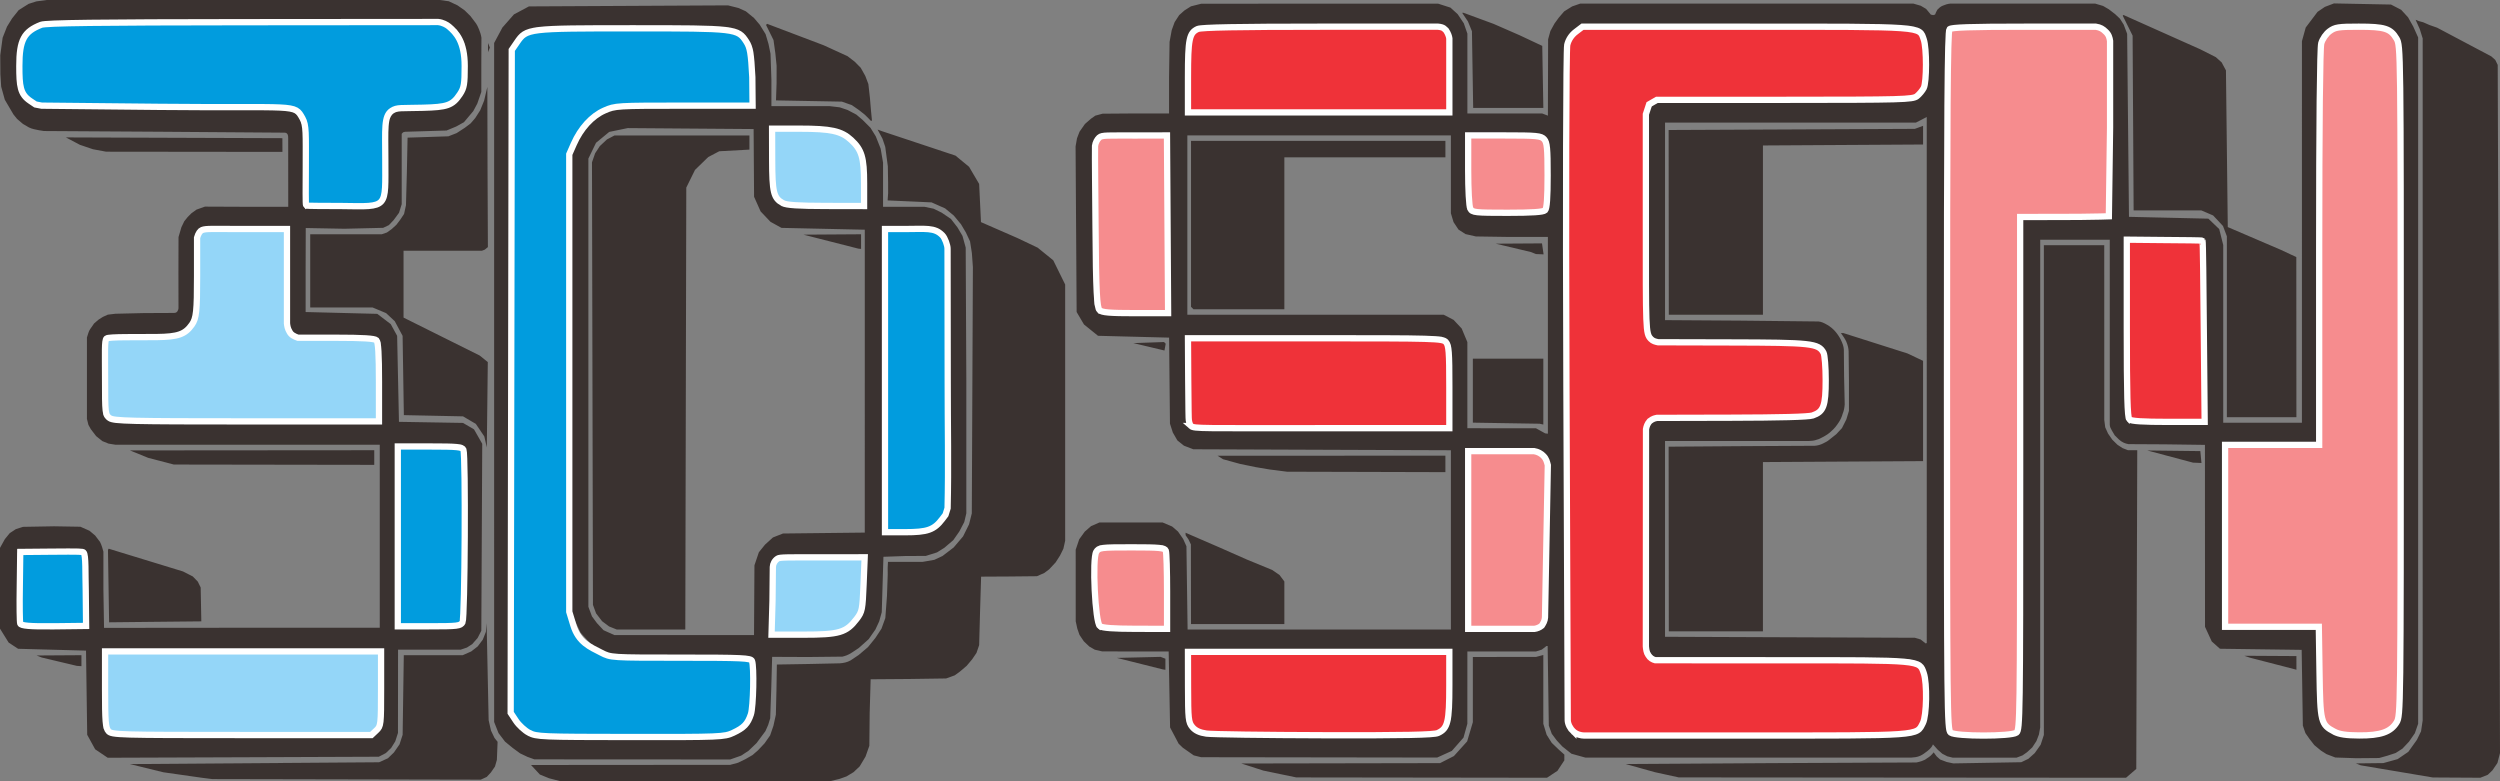
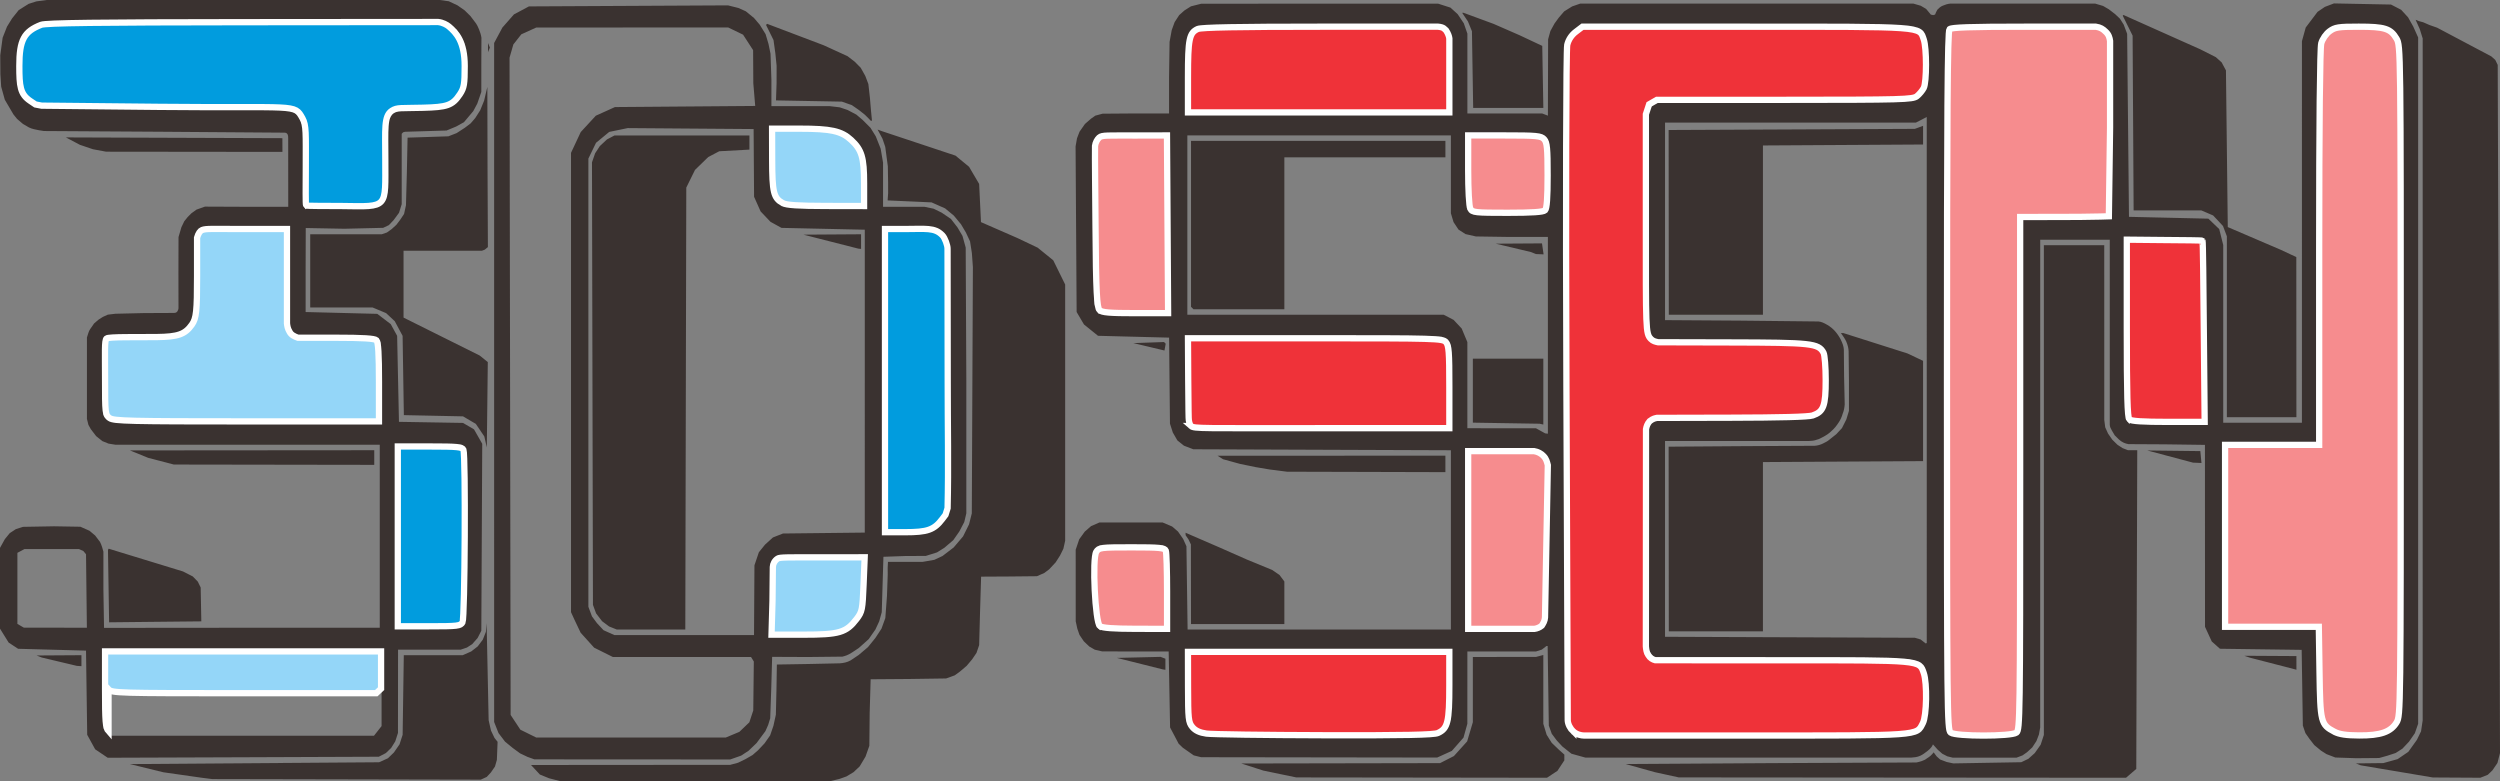
<svg xmlns="http://www.w3.org/2000/svg" xmlns:ns1="http://sodipodi.sourceforge.net/DTD/sodipodi-0.dtd" xmlns:ns2="http://www.inkscape.org/namespaces/inkscape" version="1.1" id="svg1" width="437.128" height="136.593" viewBox="0 0 437.128 136.593" ns1:docname="3dsen.svg" ns2:version="1.4 (86a8ad7, 2024-10-11)" xml:space="preserve">
  <rect x="0" y="0" width="437.128" height="136.593" fill="#808080" stroke="none" />
  <defs id="defs1" />
  <ns1:namedview id="namedview1" pagecolor="#ffffff" bordercolor="#000000" borderopacity="0.25" ns2:showpageshadow="2" ns2:pageopacity="0.0" ns2:pagecheckerboard="true" ns2:deskcolor="#d1d1d1" ns2:zoom="2.8284271" ns2:cx="123.39013" ns2:cy="94.221979" ns2:window-width="3840" ns2:window-height="2066" ns2:window-x="-11" ns2:window-y="-11" ns2:window-maximized="1" ns2:current-layer="svg1" />
  <g id="g2" transform="translate(-0.092,0.012)">
    <path style="display:inline;fill:#3a3230;fill-opacity:1" d="m 121.852,136.581 -23.84,-0.019 -0.96,-0.247 -0.96,-0.247 -0.8,-0.326 -0.8,-0.326 -0.776,-0.834 -0.776,-0.834 17.416,-0.014 17.416,-0.014 1.373,-0.371 1.279,-0.621 1.249,-0.719 0.968,-0.844 1.133,-1.204 0.977,-1.392 0.579,-1.685 0.423,-1.935 0.103,-4.338 0.071,-4.431 5.444,-0.091 5.6,-0.122 c 0.616,-0.05 1.232,-0.166 1.848,-0.508 l 1.411,-0.945 1.626,-1.377 1.314,-1.627 1.048,-1.6 0.673,-1.85 0.288,-3.87 0.132,-3.745 -0.01,-1.17 0.053,-1.045 h 2.921 3.14 l 2.051,-0.357 1.426,-0.67 1.952,-1.494 1.64,-1.931 1.045,-2.107 0.483,-1.92 0.095,-21.534 0.095,-21.534 -0.177,-2.443 -0.32,-2.045 -0.729,-1.56 -0.85,-1.428 -1.258,-1.523 -1.523,-1.258 -1.186,-0.526 -1.186,-0.526 -3.84,-0.172 -3.84,-0.172 0.088,-1.28 -0.005,-1.874 -0.047,-2.808 -0.453,-3.402 -0.481,-1.418 -0.856,-1.605 0.397,0.146 0.397,0.146 6.412,2.131 6.412,2.131 1.189,0.98 1.189,0.98 0.88,1.496 0.88,1.496 0.16,3.338 0.16,3.338 3.2,1.399 3.2,1.399 1.76,0.838 1.76,0.838 1.358,1.102 1.358,1.102 1.042,2.116 1.042,2.116 v 22.407 22.407 l -0.313,1.39 -0.578,1.17 -0.772,1.21 -1.126,1.21 -0.851,0.639 -1.293,0.572 -4.827,0.05 -4.938,0.027 -0.182,6.053 -0.16,5.92 -0.465,1.36 -0.774,1.139 -0.955,1.132 -1.176,0.999 -0.902,0.654 -1.499,0.543 -6.49,0.094 -6.711,0.05 -0.169,5.87 -0.058,5.76 -0.665,1.883 -1.018,1.706 -1.07,1.016 -1.246,0.751 -1.201,0.428 -1.665,0.406 z m -61.169,-0.321 -23.471,-0.048 -0.96,-0.122 -0.96,-0.122 -3.32,-0.474 -3.32,-0.474 -2.92,-0.715 -2.92,-0.715 21.784,-0.16 21.784,-0.16 1.548,-0.703 1.048,-1.015 0.978,-1.416 0.54,-1.666 0.102,-6.96 0.102,-6.96 h 5.15 5.15 l 1.488,-0.658 1.135,-0.879 0.893,-1.187 0.54,-1.363 0.063,-0.756 0.063,-0.756 0.177,8.48 0.177,8.48 0.407,1.811 0.613,1.289 0.545,0.683 -0.125,3.161 -0.332,1.157 -0.707,1.032 -0.734,0.79 -1.046,0.477 z m 49.969,-3.489 -17.12,-0.011 -1.202,-0.429 -1.296,-0.616 -1.274,-0.933 -1.367,-1.121 -1.138,-1.498 -0.763,-1.935 V 66.868 7.508 l 0.722,-1.351 0.722,-1.351 1.008,-1.148 1.008,-1.148 1.31,-0.701 1.31,-0.701 17.406,-0.091 17.406,-0.091 1.806,0.454 1.306,0.579 1.436,1.174 0.999,1.174 0.513,0.825 0.513,0.825 0.509,1.713 0.353,1.713 0.156,4.582 v 4.582 h 5.104 5.104 l 1.737,0.207 1.362,0.457 1.547,0.817 1.109,0.942 1.361,1.366 0.924,1.491 0.855,2.159 0.417,2.44 v 3.595 4.126 h 3.623 3.623 l 1.599,0.334 1.4,0.688 1.62,1.097 1.156,1.495 0.869,1.478 0.561,2.038 0.109,23.11 v 23.36 l -0.36,1.519 -0.86,1.644 -1.06,1.522 -1.56,1.335 -1.284,0.807 -1.971,0.619 -3.512,0.012 -3.887,0.137 -0.147,4.842 -0.147,4.842 -0.446,1.607 -0.667,1.43 -1.173,1.68 -1.736,1.555 -1.16,0.767 c -0.804,0.525 -1.228,0.608 -1.691,0.735 l -6.021,0.066 -6.271,-0.028 -0.154,5.468 -0.185,5.28 -0.356,1.151 -0.481,1.089 -0.779,1.049 -0.779,1.049 -0.697,0.669 -0.697,0.669 -1.303,0.852 -1.897,0.665 z m -0.23,-3.823 16.57,2.5e-4 1.19,-0.497 1.19,-0.497 0.873,-0.836 0.873,-0.836 0.343,-1.04 0.343,-1.04 0.047,-4.276 0.047,-4.276 -0.242,-0.391 -0.242,-0.391 h -12.078 -12.078 l -1.642,-0.818 -1.642,-0.818 -1.177,-1.303 -1.177,-1.303 -1.093,-2.298 -0.593,-1.298 v -40.16 -40.16 l 0.851,-1.816 0.851,-1.816 1.316,-1.428 1.316,-1.428 1.673,-0.756 1.673,-0.756 12.263,-0.098 12.263,-0.098 -0.165,-1.982 -0.165,-1.982 -0.018,-2.896 -0.018,-2.896 -0.877,-1.353 -0.877,-1.353 -1.304,-0.631 -1.304,-0.631 -16.779,0.007 -16.779,0.007 -1.305,0.593 -1.305,0.593 -0.695,0.884 -0.695,0.884 -0.334,1.157 -0.334,1.157 0.095,57.463 0.095,57.463 0.854,1.29 0.854,1.29 1.386,0.686 1.386,0.686 z m 9.306,-17.921 12.204,-0.001 0.038,-6.096 0.038,-6.096 0.77,-2.28 1.083,-1.343 1.382,-1.252 1.757,-0.689 7.15,-0.08 7.15,-0.08 4.1e-4,-26.48 4e-4,-26.48 -7.284,-0.16 -7.284,-0.16 -0.96,-0.531 -0.96,-0.531 -0.863,-0.909 -0.863,-0.909 -0.571,-1.28 -0.571,-1.28 -0.04,-5.92 -0.04,-5.92 -11.006,-0.085 -11.006,-0.085 -1.619,0.335 -1.619,0.335 -1.152,0.95 -1.152,0.95 -0.669,1.381 -0.669,1.381 v 39.184 39.184 l 0.629,1.685 0.879,1.185 1.147,1.228 1.897,0.853 z m -5.802,-0.964 -5.994,-0.005 -1.342,-0.537 -1.217,-0.912 -1.051,-1.368 -0.551,-1.493 -0.085,-38.689 -0.085,-38.689 0.55,-1.58 0.825,-1.26 1.24,-1.16 1.331,-0.703 h 11.792 11.792 v 1.24 1.24 l -2.64,0.144 -2.64,0.144 -0.96,0.504 -0.96,0.504 -1.16,1.129 -1.16,1.129 -0.76,1.543 -0.76,1.543 -0.086,38.64 -0.086,38.64 z m 36.486,-66.579 -0.24,-0.024 -4.8,-1.222 -4.8,-1.222 5.04,-0.034 5.04,-0.034 v 1.28 1.28 z m -9.75,67.544 h 5.729 l 1.41,-0.745 1.41,-0.745 0.96,-1.362 0.96,-1.362 0.103,-4.774 0.103,-4.774 h -7.058 -7.058 l -1.045,0.933 c -0.811,0.138 -0.872,0.556 -1.045,0.933 l -0.1,5.947 -0.1,5.947 z m 17.877,-17.87 3.781,-0.11 0.87,-0.45 0.87,-0.45 0.897,-1.175 0.897,-1.175 0.086,-22.912 0.086,-22.912 -0.883,-1.362 -0.883,-1.362 -1.304,-0.631 -1.304,-0.631 h -3.579 -3.579 v 26.507 26.507 l 0.133,0.133 0.133,0.133 z m -14.046,-57.023 6.8,0.013 v -4.17 -4.17 l -0.496,-1.19 -0.496,-1.19 -1.015,-1.049 -1.015,-1.049 -1.587,-0.471 -1.587,-0.471 h -5.062 -5.062 v 5.456 5.456 l 0.484,0.936 0.484,0.936 0.876,0.475 0.876,0.475 z m -101.864,96.259 -23.704,0.086 -1.096,-0.738 -1.096,-0.738 -0.696,-1.268 -0.696,-1.268 -0.104,-7.36 -0.104,-7.36 -5.936,-0.16 -5.936,-0.16 -0.828,-0.544 -0.828,-0.544 -0.756,-1.216 -0.756,-1.216 v -7.063 -7.063 l 0.851,-1.53 0.851,-1.044 1.073,-0.706 1.249,-0.396 5.427,-0.098 4.61,0.079 1.587,0.703 0.991,0.836 0.85,1.124 c 0.29,0.546 0.462,1.229 0.59,1.694 v 6.652 l 0.11,6.674 24.05,-0.022 h 24.16 v -16 -16 l -23.12,-0.002 -23.12,-0.002 L 19.071,77.554 17.984,77.114 16.9,76.243 15.972,75.028 15.554,74.283 15.292,73.226 v -7.112 -7.112 c 0.169,-0.534 0.316,-1.125 0.563,-1.462 l 0.688,-0.993 0.77,-0.661 0.77,-0.489 0.862,-0.391 1.331,-0.157 4.952,-0.118 5.296,-0.024 c 0.372,-0.013 0.473,-0.147 0.587,-0.275 0.092,-0.195 0.212,-0.376 0.192,-0.626 l -0.011,-6.177 0.016,-6.184 0.5,-1.715 0.5,-1.043 0.592,-0.738 0.655,-0.66 0.896,-0.648 1.474,-0.523 7.128,0.03 7.44,-0.001 -0.005,-6 -0.005,-6 -0.018,-0.38 -0.082,-0.272 c -0.102,-0.136 -0.165,-0.292 -0.506,-0.308 l -21.532,-0.16 -20.699,-0.129 c 0.446,-0.005 -1.547,-0.141 -2.488,-0.624 l -1.046,-0.608 -1.034,-0.879 -0.643,-0.801 -0.751,-1.28 -0.751,-1.28 -0.635,-2.288 -0.135,-2.163 -0.024,-3.316 0.413,-3.066 0.765,-1.942 0.89,-1.442 1.161,-1.457 1.723,-1.082 1.346,-0.436 1.846,-0.249 H 42.61 76.936 l 1.625,0.221 1.531,0.721 1.252,0.88 1.009,0.991 0.993,1.316 c 0.271,0.406 0.808,1.567 0.927,2.476 l -0.022,4.915 v 4.561 l -0.705,2.036 -0.705,1.317 -0.813,0.967 -0.813,0.967 -1.366,0.759 -1.678,0.697 -3.634,0.11 -3.634,0.11 -0.319,0.089 -0.253,0.265 v 6.153 6.153 l -0.47,1.503 -0.97,1.315 -0.809,0.846 -0.996,0.471 -6.778,0.16 -6.756,-0.127 -0.022,7.487 v 7.2 l 6.265,0.16 6.265,0.16 1.175,0.897 1.175,0.897 0.56,1.023 0.56,1.023 0.16,7.52 0.16,7.52 5.597,0.095 5.597,0.095 0.963,0.563 0.963,0.563 0.72,1.262 0.72,1.262 -0.08,16.344 -0.079,16.344 -0.645,1.263 -0.955,1.086 -0.92,0.592 -1.097,0.371 h -5.472 -5.472 l -0.007,7.28 -0.007,7.28 -0.471,1.468 -0.721,1.155 -0.921,0.893 -1.234,0.643 z m -0.099,-3.766 h 22.956 l 0.663,-0.843 0.663,-0.843 v -6.677 -6.677 h -24.32 -24.32 v 6.868 6.868 l 0.7,0.652 0.7,0.652 z m -32.762,-18.89 5.515,0.01 -0.075,-6.426 -0.075,-6.426 -0.466,-0.564 -0.776,-0.343 h -4.76 -4.76 l -0.619,0.331 -0.619,0.331 v 6.213 6.213 l 0.56,0.326 0.56,0.326 z m 65.4,0.01 h 5.369 l 0.498,-0.711 0.498,-0.711 V 93.655 78.986 l -0.331,-0.619 -0.331,-0.619 h -5.749 -5.749 v 15.787 15.787 l 0.213,0.213 0.213,0.213 z M 43.453,73.803 66.653,73.748 V 66.761 59.775 L 66.031,59.321 65.41,58.868 H 58.945 52.479 L 51.232,57.961 50.493,56.605 V 48.297 39.988 h -7.157 -7.157 l -1.05,0.267 -0.581,1.017 -0.11,6.798 -0.11,6.798 -0.527,0.96 -0.527,0.96 -0.779,0.728 -0.779,0.728 -1.089,0.312 -1.089,0.312 h -5.097 -5.097 l -0.585,0.53 -0.585,0.53 v 6.301 6.301 l 0.56,0.488 0.56,0.488 0.48,0.178 0.48,0.178 z M 59.951,36.148 h 6.221 l 0.64,-0.64 0.64,-0.64 v -6.513 -6.513 l 0.731,-1.087 0.731,-1.087 1.109,-0.382 1.109,-0.382 3.471,-0.018 3.471,-0.018 0.951,-0.56 0.951,-0.56 0.698,-1.12 0.698,-1.12 v -4 L 81.273,7.552 80.728,6.411 79.941,5.182 78.678,4.571 77.272,3.828 H 42.65 8.028 l -1.088,0.364 -1.088,0.364 -0.761,0.676 -0.761,0.676 -0.439,1.03 -0.439,1.03 v 3.615 3.615 l 0.592,1.105 0.592,1.105 0.871,0.65 0.871,0.65 21.657,0.16 21.657,0.16 1.65,0.424 1.054,0.888 0.42,1.148 0.619,1.568 -0.042,6.239 -0.042,6.239 0.189,0.307 0.189,0.307 z m -46.019,80.294 -0.4,-0.026 -3.063,-0.728 -3.063,-0.728 -0.457,-0.18 -0.457,-0.18 3.92,-0.025 3.92,-0.025 v 0.96 0.96 z m 13.299,-7.728 -8.061,0.086 -0.099,-6.325 -0.099,-6.325 0.058,-0.112 0.058,-0.112 6.502,1.99 6.502,1.99 0.855,0.437 0.855,0.437 0.876,0.904 0.501,1.029 0.057,2.958 0.057,2.958 z m 20.781,-27.473 -17.52,-0.027 -2.24,-0.583 -2.24,-0.583 -1.6,-0.652 -1.6,-0.652 21.36,-0.017 21.36,-0.017 v 1.28 1.28 z m 37.286,-10.476 -0.086,7.464 -0.217,-0.96 -0.217,-0.96 -0.744,-1.103 -0.744,-1.103 -1.119,-0.657 -1.119,-0.657 -5.173,-0.107 -5.173,-0.107 -0.11,-6.933 -0.11,-6.933 -0.686,-1.28 -0.686,-1.28 -0.756,-0.705 -0.756,-0.705 -1.185,-0.495 -1.185,-0.495 H 59.783 54.332 V 47.348 40.948 h 6.256 6.256 l 0.897,-0.306 0.831,-0.593 0.826,-0.75 0.664,-0.875 0.681,-1.023 0.334,-1.53 0.156,-5.689 0.125,-6.127 3.567,-0.116 3.567,-0.116 1.44,-0.559 1.44,-0.934 1.004,-0.758 0.816,-0.945 0.869,-1.362 0.681,-1.675 0.283,-1.201 0.283,-1.201 0.032,14.126 0.063,13.876 -0.537,0.444 -0.506,0.194 H 77.506 70.652 v 5.846 5.846 l 6.659,3.317 6.659,3.317 0.707,0.573 0.707,0.573 z M 34.112,26.53 18.653,26.512 16.343,26.083 14.065,25.31 l -1.226,-0.648 -1.226,-0.648 18.88,0.067 18.974,0.067 0.005,1.2 0.005,1.2 z m 118.213,-5.447 -0.294,-0.322 -0.712,-0.706 -1.025,-0.815 -1.25,-0.866 -1.75,-0.616 -5.76,-0.108 -5.76,-0.108 0.101,-2.984 0.007,-3.077 -0.224,-2.199 -0.318,-2.293 -0.654,-1.322 -0.654,-1.322 0.095,-0.095 0.095,-0.095 4.936,1.87 4.936,1.87 2.09,0.955 2.09,0.955 1.267,0.972 1.046,1.06 0.803,1.426 0.538,1.426 0.267,2.374 0.192,2.286 0.09,0.903 0.082,0.857 z M 85.584,8.708 l -0.161,0.4 v -0.8 -0.8 l 0.161,0.4 0.161,0.4 z" id="path1" ns2:label="3DSen" ns1:nodetypes="cccccccccccccccccccccccccccccccccccccccccccccccccccccccccccccccccccccccccccccccccccccccccccccccccccccccccccccccccccccccccccccccccccccccccccccccccccccccccccccccccccccccccccccccccccccccccccccccccccccccccccccccccccccccccccccccccccccccccccccccccccccccccccccccccccccccccccccccccccccccccccccccccccccccccccccccccccccccccccccccccccccccccccccccccccccccccccccccccccccccccccccccccccccccccccccccccccccccccccccccccccccccccccccccccccccccccccccccccccccccccccccccccccccccccccccccccccccccccccccccccccccccccccccccccccccccccccccccccccccccccccccccccccccccccccccccccccccccccccccccccccccccccccccccccccccccccccccccccccccccccccccccccccccccccccccccccccccccccccccccccccccccccccccccccccccccccccccccccccccccccccccccccccccccccccccccccccccccccccccccccccccccccccccccccccccccccccccccccccccccccccccccccccccccccccccccccccccccccccccccccccccc" />
    <g id="g46" ns2:label="Blue" style="display:inline">
-       <path style="fill:#019cde;fill-opacity:1;stroke:#ffffff;stroke-width:1.097;stroke-linecap:square;stroke-miterlimit:3.2;paint-order:stroke markers fill" d="m 92.588,128.119 c -0.755,-0.398 -1.784,-1.347 -2.288,-2.109 L 89.383,124.625 89.478,66.673 89.573,8.721 90.483,7.393 c 1.666,-2.431 1.88,-2.457 20.209,-2.457 18.136,0 18.396,0.031 19.888,2.329 0.667,1.029 0.831,1.993 1.055,6.208 l 0.046,4.99 h -11.885 c -11.891,0 -12.138,0.015 -14.034,0.854 -2.19,0.97 -4.128,3.094 -5.348,5.864 l -0.786,1.783 v 39.999 39.999 l 0.708,2.328 c 0.918,3.019 2.939,3.818 4.855,4.804 1.724,0.887 1.726,0.887 13.945,0.887 10.806,0 12.246,0.067 12.443,0.578 0.387,1.008 0.239,8.035 -0.195,9.33 -0.565,1.682 -1.193,2.34 -3.087,3.23 -1.55,0.728 -2.179,0.754 -17.971,0.739 -15.59,-0.015 -16.43,-0.051 -17.737,-0.74 z" id="path23" ns1:nodetypes="sscccsssscssscccsssssssss" />
      <path style="fill:#019cde;fill-opacity:1;stroke:#ffffff;stroke-width:1.097;stroke-linecap:square;stroke-miterlimit:3.2;paint-order:stroke markers fill" d="M 154.833,66.54 V 40.034 h 3.278 c 3.907,0 5.377,-0.319 6.759,1.098 0.443,0.454 0.921,1.779 0.9,2.361 l 0.031,23.279 c -0.007,7.518 0.15,14.88 -0.022,22.069 l -0.36,1.158 -0.551,0.728 c -1.456,1.923 -2.595,2.319 -6.544,2.319 h -3.491 z" id="path24" ns1:nodetypes="ccssccccsscc" />
      <path style="fill:#019cde;fill-opacity:1;stroke:#ffffff;stroke-width:1.097;stroke-linecap:square;stroke-miterlimit:3.2;paint-order:stroke markers fill" d="m 53.628,35.901 c -0.134,-0.134 -0.067,-3.247 -0.067,-6.755 0,-5.784 0.106,-7.256 -0.584,-8.484 -1.456,-2.591 -0.801,-1.748 -24.99,-1.991 L 7.38,18.462 6.296,18.254 5.376,17.635 C 3.618,16.453 3.473,15.051 3.473,11.516 c 0,-4.515 0.803,-6.024 3.826,-7.193 C 8.118,4.007 17.372,3.887 42.647,3.867 l 34.061,-0.028 c 0.792,0.079 1.521,0.483 1.885,0.793 1.247,1.06 2.753,2.616 2.753,6.899 0,3.165 -0.109,3.819 -0.817,4.899 -1.34,2.044 -2.301,2.281 -6.484,2.399 -3.917,0.11 -4.489,-0.091 -5.443,0.526 -1.418,0.918 -1.134,3.24 -1.14,8.459 -0.011,8.703 0.631,8.309 -7.557,8.198 -3.221,-0.043 -6.143,0.023 -6.277,-0.111 z" id="path25" ns1:nodetypes="sscsccsssscssssssss" />
      <path style="fill:#019cde;fill-opacity:1;stroke:#ffffff;stroke-width:1.097;stroke-linecap:square;stroke-miterlimit:3.2;paint-order:stroke markers fill" d="m 69.647,93.777 v -15.721 h 5.628 c 4.794,0 5.661,0.086 5.85,0.578 0.398,1.038 0.251,29.394 -0.157,30.156 -0.348,0.651 -0.815,0.707 -5.85,0.707 h -5.471 z" id="path26" />
-       <path style="fill:#019cde;fill-opacity:1;stroke:#ffffff;stroke-width:1.097;stroke-linecap:square;stroke-miterlimit:3.2;paint-order:stroke markers fill" d="m 3.635,109.027 c -0.099,-0.259 -0.135,-3.179 -0.08,-6.489 l 0.079,-6.041 5.174,-0.047 c 5.559,-0.051 5.709,-0.011 5.891,0.14 0.436,0.363 0.295,3.83 0.384,6.647 l 0.064,6.194 -5.599,0.066 c -4.339,0.051 -5.776,-0.114 -5.913,-0.471 z" id="path27" ns1:nodetypes="sscssscsss" />
    </g>
    <g id="g45" style="display:inline" ns2:label="LightBlue">
      <path style="fill:#94d6f8;fill-opacity:1;stroke:#ffffff;stroke-width:1.097;stroke-linecap:square;stroke-miterlimit:3.2;paint-order:stroke markers fill" d="m 19.276,73.1 c -0.786,-0.551 -0.813,-0.772 -0.813,-6.902 0,-4.621 -0.117,-6.656 0.254,-7.023 0.323,-0.319 5.502,-0.212 8.791,-0.252 3.704,-0.045 4.942,-0.472 6.136,-2.172 0.781,-1.112 0.906,-2.372 0.906,-8.487 v -6.716 c 0.212,-0.769 0.562,-1.221 0.87,-1.336 0.766,-0.285 1.53,-0.18 7.954,-0.18 h 6.897 v 8.25 8.25 c 0.054,0.452 0.115,0.907 0.457,1.474 0.29,0.568 0.848,0.813 1.457,1.036 h 6.647 c 4.683,0 6.777,0.13 7.086,0.439 0.31,0.31 0.439,2.454 0.439,7.312 V 73.669 H 43.223 c -20.347,0 -23.232,-0.069 -23.947,-0.569 z" id="path28" ns1:nodetypes="sssssscsscccccssscss" />
-       <path style="fill:#94d6f8;fill-opacity:1;stroke:#ffffff;stroke-width:1.097;stroke-linecap:square;stroke-miterlimit:3.2;paint-order:stroke markers fill" d="m 19.068,127.841 c -0.516,-0.571 -0.605,-1.643 -0.605,-7.312 v -6.643 h 24.13 24.13 v 6.517 c 0,6.34 -0.023,6.539 -0.846,7.312 l -0.846,0.795 H 42.352 c -21.506,0 -22.71,-0.035 -23.284,-0.669 z" id="path29" />
+       <path style="fill:#94d6f8;fill-opacity:1;stroke:#ffffff;stroke-width:1.097;stroke-linecap:square;stroke-miterlimit:3.2;paint-order:stroke markers fill" d="m 19.068,127.841 c -0.516,-0.571 -0.605,-1.643 -0.605,-7.312 v -6.643 h 24.13 24.13 v 6.517 l -0.846,0.795 H 42.352 c -21.506,0 -22.71,-0.035 -23.284,-0.669 z" id="path29" />
      <path style="fill:#94d6f8;fill-opacity:1;stroke:#ffffff;stroke-width:1.097;stroke-linecap:square;stroke-miterlimit:3.2;paint-order:stroke markers fill" d="m 136.959,35.502 c -1.606,-0.89 -1.841,-1.858 -1.855,-7.624 l -0.013,-5.393 h 4.802 c 5.51,0 7.32,0.397 9.028,1.98 1.859,1.722 2.256,3.057 2.256,7.57 v 3.977 l -6.672,-0.013 c -4.834,-0.009 -6.913,-0.146 -7.546,-0.497 z" id="path30" />
      <path style="fill:#94d6f8;fill-opacity:1;stroke:#ffffff;stroke-width:1.097;stroke-linecap:square;stroke-miterlimit:3.2;paint-order:stroke markers fill" d="m 135.164,105.052 0.06,-5.931 c 0.02,-0.543 0.305,-1.099 0.84,-1.46 0.374,-0.252 1.623,-0.224 8.31,-0.226 l 6.908,-0.002 -0.191,4.72 c -0.181,4.458 -0.248,4.794 -1.211,6.057 -1.828,2.397 -3.031,2.751 -9.339,2.751 h -5.547 z" id="path31" ns1:nodetypes="ccsscssscc" />
    </g>
  </g>
  <g id="g1" transform="translate(188.158,-146.874)">
    <path style="display:inline;fill:#3a3230;fill-opacity:1" d="m 60.412,282.835 -21.92,-0.029 -2.881,-0.598 -2.881,-0.598 -1.919,-0.619 -1.919,-0.619 17.373,-0.032 17.373,-0.032 1.209,-0.617 1.209,-0.617 1.16,-1.284 1.16,-1.284 0.498,-1.677 0.498,-1.677 v -5.702 -5.702 l 5.52,-0.004 5.52,-0.004 0.64,-0.171 0.64,-0.171 10e-4,6.015 0.001,6.015 0.582,1.92 0.891,1.411 1.213,1.171 0.992,0.884 -0.002,0.507 -0.002,0.507 -0.603,0.915 -0.603,0.915 -0.915,0.603 -0.915,0.603 z m 84.062,9.3e-4 -39.102,-0.032 -2.08,-0.454 -2.08,-0.454 -2.56,-0.714 -2.56,-0.714 25.624,-0.16 25.202,-0.113 c 0.484,-0.089 1.376,-0.319 1.818,-0.698 0.575,-0.333 0.923,-0.699 1.209,-1.073 l 0.533,0.713 0.599,0.537 1.148,0.435 1.148,0.247 5.945,-0.104 5.945,-0.104 1.243,-0.597 1.118,-1.003 1.029,-1.458 0.56,-1.708 V 232.565 189.748 h 5.28 5.28 l 0.002,15.28 0.002,15.28 0.166,1.284 0.495,1.096 0.74,1.067 0.912,0.895 0.906,0.586 0.906,0.351 h 0.821 0.821 l -0.085,27.868 -0.085,27.868 -0.898,0.772 -0.898,0.772 z m 96.898,0.005 -4.16,-0.025 -6.302,-1.062 -6.302,-1.062 -0.418,-0.167 -0.418,-0.167 2.4,-0.027 2.4,-0.027 1.25,-0.347 1.25,-0.347 1.871,-1.278 1.496,-2.09 0.725,-1.487 0.288,-1.924 V 213.213 153.594 l -0.509,-1.63 -0.73,-1.63 0.539,0.22 0.804,0.22 1.075,0.469 1.34,0.469 4.74,2.51 4.74,2.51 0.692,0.614 0.427,0.879 0.2,60.16 0.2,60.16 -0.448,1.736 -0.885,1.298 -0.803,0.767 -1.303,0.517 z m -198.88,-3.537 -20.64,-0.03 -0.64,-0.16 -0.64,-0.16 -0.96,-0.672 -0.96,-0.672 -0.363,-0.351 -0.363,-0.351 -0.747,-1.42 -0.747,-1.42 -0.123,-6.64 -0.123,-6.64 h -5.898 l -5.742,-0.016 -1.279,-0.296 -0.967,-0.561 -0.947,-0.904 -0.759,-1.123 -0.377,-1.081 -0.284,-1.299 -0.002,-6.257 -0.002,-6.257 0.618,-1.826 0.971,-1.34 1.094,-0.955 1.469,-0.645 H 9.692 15.123 l 1.668,0.706 1.027,0.883 0.892,1.285 0.582,1.286 0.102,7.28 0.102,7.28 h 23.018 23.018 v -15.674 -15.674 l -22.8,-0.086 -22.238,-0.086 -1.635,-0.625 -1.15,-0.921 -0.797,-1.381 -0.5,-1.553 -0.076,-7.52 -0.076,-7.52 -6.215,-0.16 -6.215,-0.16 -1.229,-0.994 -1.229,-0.994 -0.64,-1.086 -0.64,-1.086 -0.092,-14.48 -0.092,-14.48 0.252,-1.425 0.44,-1.144 0.947,-1.351 1.041,-0.913 0.772,-0.542 1.265,-0.341 5.693,-0.044 h 5.936 v -6.342 l 0.088,-6.165 0.377,-2.063 0.51,-1.4 0.793,-1.22 0.925,-0.822 1.139,-0.72 1.801,-0.455 20.784,-0.007 20.62,-0.007 2.167,0.697 1.262,1.149 1.073,1.603 0.621,1.797 v 6.977 6.977 h 6.534 6.534 l 0.506,0.194 0.506,0.194 0.018,-6.674 0.018,-6.674 0.401,-1.45 0.724,-1.321 0.748,-1.027 0.942,-1.091 1.396,-0.87 1.396,-0.482 h 29.14 29.14 l 1.276,0.37 0.933,0.553 0.414,0.498 0.414,0.498 0.415,0.089 0.326,-0.097 0.173,-0.422 0.229,-0.43 c 0.267,-0.273 0.534,-0.546 0.969,-0.713 0.404,-0.171 0.82,-0.305 1.266,-0.348 h 12.682 12.682 l 1.373,0.406 1.007,0.588 1.092,0.84 0.841,0.794 0.668,1.052 0.599,1.6 0.16,16 0.16,16 6.94,0.16 6.94,0.16 0.95,0.911 0.95,0.911 0.35,1.391 0.35,1.391 v 15.538 15.538 h 6.88 6.88 l 0.002,-33.36 0.002,-33.36 0.331,-1.192 0.331,-1.192 1.032,-1.368 1.032,-1.368 1.281,-0.87 1.59,-0.605 4.985,0.098 4.985,0.098 1.781,0.921 1.207,1.319 0.903,1.605 0.859,1.915 v 60 60 l -0.579,1.655 -1.016,1.468 -1.154,1.228 -1.185,0.76 -1.489,0.485 -1.396,0.391 -4.017,0.034 -3.642,-0.122 -1.542,-0.59 -0.979,-0.621 -1.162,-0.966 -0.849,-1.091 -0.7,-0.998 -0.45,-1.311 -0.103,-6.623 -0.103,-6.623 -7.144,-0.097 -7.144,-0.097 -0.718,-0.64 -0.718,-0.64 -0.588,-1.28 -0.588,-1.28 -0.007,-15.903 -0.007,-15.903 -7.015,-0.097 -6.359,-0.035 c -0.594,-0.099 -1.157,-0.342 -1.668,-0.816 l -0.73,-0.722 -0.512,-0.864 c -0.223,-0.382 -0.319,-0.595 -0.356,-0.989 v -16.176 -16.176 h -6.08 -6.08 l -0.002,42.64 -0.002,42.64 -0.221,1.237 -0.44,1.143 -0.732,1.122 -0.92,0.841 -0.781,0.547 -1.031,0.39 h -5.595 -5.595 l -0.924,-0.231 -0.877,-0.45 -0.79,-0.695 -0.845,-0.94 c -0.079,0.18 -0.164,0.35 -0.272,0.486 -0.176,0.242 -0.426,0.458 -0.689,0.671 -0.377,0.295 -0.855,0.652 -1.245,0.825 -0.562,0.267 -1.121,0.291 -1.599,0.328 l -28.48,10e-4 -28.48,0.001 -1.223,-0.34 -1.223,-0.34 -1.59,-1.267 -0.971,-1.046 -0.874,-1.169 -0.52,-1.434 -0.102,-6.96 -0.102,-6.96 h -0.101 -0.101 l -0.823,0.634 -1.01,0.322 -6,0.002 -6,0.002 -0.002,6.32 -0.002,6.32 -0.336,1.209 -0.336,1.209 -1.02,1.161 -1.02,1.161 -1.283,0.583 -1.283,0.583 z m -0.064,-3.816 20.256,0.02 0.939,-0.485 0.939,-0.485 0.485,-0.939 0.485,-0.939 v -5.936 -5.936 H 42.492 19.453 v 6.197 6.197 l 0.684,0.87 0.684,0.87 0.676,0.273 0.676,0.273 z m 21.664,-2.22 h -0.16 v -0.16 -0.16 h 0.16 0.16 v 0.16 0.16 z m 0.373,-0.747 -0.213,0.213 v -0.427 -0.427 l 0.213,0.213 0.213,0.213 z m 52.698,2.985 28.432,0.001 1.064,-0.505 1.064,-0.505 0.505,-1.064 0.505,-1.064 v -3.583 -3.583 l -0.505,-1.064 -0.505,-1.064 -1.064,-0.505 -1.126,-0.459 -22.011,-0.046 h -22.074 l -0.895,-0.832 -0.781,-1.365 0.009,-18.821 0.009,-18.821 0.729,-1.264 1.02,-0.844 13.117,-7.7e-4 13.117,-7.7e-4 1.09,-0.385 1.09,-0.385 0.67,-0.903 0.67,-0.903 v -4.088 -4.088 l -0.446,-0.834 -0.446,-0.834 -1.042,-0.494 -1.042,-0.494 -13.392,-1e-5 -13.392,-1e-5 -0.88,-1.103 -0.88,-1.103 v -18.771 -18.771 l 0.827,-1.429 1.147,-1.063 h 22.302 22.302 l 0.713,-0.499 0.713,-0.499 0.478,-0.925 0.478,-0.925 v -3.546 -3.546 l -0.455,-1.088 -0.455,-1.088 -0.969,-0.501 -1.01,-0.445 -28.764,-0.057 H 88.276 l -1.127,0.989 -1.127,0.989 -0.329,1.221 -0.329,1.221 0.084,58.364 0.084,58.364 0.644,1.102 0.511,0.66 1.023,0.624 c -0.148,0.805 0.677,0.421 1.023,0.624 z M 99.612,165.428 h -0.16 v -0.16 -0.16 h 0.16 0.16 v 0.16 0.16 z m 59.04,110.08 h 5.298 l 0.711,-0.498 0.557,-0.587 0.155,-44.693 v -44.782 l 0.4,-0.033 0.4,-0.033 7.36,-0.047 7.36,-0.047 V 169.371 153.954 l -0.671,-0.903 -0.568,-0.789 -0.872,-0.51 -0.769,-0.395 -12.455,-0.005 -12.455,-0.005 -0.585,0.53 -0.391,0.621 -0.194,60.961 0.266,61.037 0.655,0.757 0.91,0.31 z m 65.872,-5e-4 3.632,5e-4 1.126,-0.534 1.126,-0.534 0.601,-0.986 0.601,-0.986 v -59.04 -59.04 l -0.625,-1.024 -0.625,-1.024 -0.958,-0.496 -0.958,-0.496 h -4.102 -4.102 l -1.135,0.771 -1.135,0.771 -0.379,1.266 -0.379,1.266 v 34.603 34.603 h -8.323 -8.323 l 0.083,15.92 0.083,15.92 8.224,0.085 8.224,0.085 0.096,7.972 0.096,7.972 0.663,0.903 0.663,0.903 1.097,0.559 1.097,0.559 z m -75.869,-16.165 0.082,-0.052 -0.001,-45.811 -0.001,-45.811 -0.001,-0.168 -0.001,-0.168 -0.944,0.488 -0.944,0.488 h -21.936 -21.936 v 17.27 17.27 l 13.384,0.09 13.448,0.147 c 0.488,0.049 0.917,0.229 1.534,0.593 0.518,0.292 0.932,0.651 1.267,1.004 0.456,0.498 0.828,1.053 1.092,1.573 0.302,0.629 0.515,1.174 0.543,1.756 l 0.04,4.689 0.109,4.871 c -0.041,0.609 -0.15,1.15 -0.343,1.607 -0.171,0.619 -0.416,1.125 -0.709,1.561 -0.35,0.54 -0.755,1.077 -1.288,1.526 -0.454,0.453 -0.975,0.764 -1.49,1.034 -0.359,0.202 -0.713,0.383 -1.051,0.457 -0.459,0.179 -0.936,0.22 -1.416,0.228 l -12.56,0.002 -12.56,0.002 v 17.114 17.114 l 21.84,0.086 21.84,0.086 1.006,0.297 0.914,0.709 z m -36.791,-2.074 -8.229,-1.1e-4 -0.016,-16.146 -0.016,-16.146 13.045,-0.093 12.514,-0.065 c 0.485,-0.031 1.066,-0.192 1.534,-0.451 0.387,-0.199 0.626,-0.291 1.037,-0.635 l 1.186,-0.942 0.992,-1.063 0.771,-1.531 0.451,-1.486 v -5.28 l -0.057,-5.135 c -0.011,-0.478 -0.15,-1.087 -0.421,-1.719 -0.244,-0.525 -0.581,-0.969 -0.927,-1.466 h 0.214 0.214 l 5.608,1.783 5.608,1.783 1.36,0.645 1.36,0.645 v 8.768 8.768 l -14,0.083 -14,0.083 v 14.8 14.8 z m 0,-55.36 -8.229,-7e-5 -0.016,-16.151 -0.016,-16.151 21.525,-0.1 21.525,-0.1 0.72,-0.266 0.72,-0.266 v 1.634 1.634 l -14,0.083 -14,0.083 v 14.8 14.8 z M 10.368,256.948 h 5.885 v -6.775 -6.775 l -0.53,-0.585 -0.53,-0.585 h -5.501 -5.501 l -0.554,0.612 -0.554,0.612 0.026,6.188 0.261,5.954 0.454,0.888 0.657,0.466 z m 63.959,0 h 5.915 l 1.045,-0.934 1.045,-0.934 0.09,-13.648 0.09,-13.648 -1.098,-1.098 -1.098,-1.098 h -5.952 -5.952 v 15.68 15.68 z m 7.925,-34.271 0.24,0.031 8e-5,-17.2 8e-5,-17.2 h -6.64 l -5.955,-0.091 -1.806,-0.41 -1.233,-0.793 -0.865,-1.307 -0.461,-1.534 v -6.812 -6.812 h -23.04 -23.04 v 15.68 15.68 h 22.416 22.416 l 0.864,0.45 0.864,0.45 0.705,0.755 0.705,0.755 0.495,1.185 0.495,1.185 v 7.53 7.53 l 6,0.005 6,0.005 0.8,0.444 0.8,0.444 z m -0.88,-1.641 -0.32,-0.072 -5.84,-0.095 -5.84,-0.095 v -5.593 -5.593 h 6.16 6.16 v 5.76 5.76 z M 28.466,200.948 h -7.947 l -0.213,-0.213 -0.213,-0.213 v -14.507 -14.507 h 22.24 22.24 v 1.44 1.44 h -14.08 -14.08 v 13.28 13.28 z m 52.611,-9.625 -0.665,-0.025 -0.457,-0.18 -0.457,-0.18 -3.063,-0.728 -3.063,-0.728 4.044,-0.026 4.044,-0.026 0.141,0.96 0.141,0.96 z m -37.741,30.425 h 22.197 v -7.215 -7.215 l -0.785,-0.785 -0.785,-0.785 H 41.707 19.452 v 7.337 7.337 l 0.843,0.663 0.843,0.663 z m -22.123,-1.28 h -0.16 v -0.16 -0.16 h 0.16 0.16 v 0.16 0.16 z m 169.667,0.32 h 6.499 l -0.083,-15.92 -0.083,-15.92 -6.8,-0.086 -6.8,-0.086 v 15.622 15.622 l 0.384,0.384 0.384,0.384 z m -180.067,-18.977 5.6,-0.064 -0.08,-0.24 -0.08,-0.24 v -15.36 -15.36 H 10.51 4.768 l -0.832,0.72 -0.832,0.72 0.02,14.031 0.02,14.031 0.336,0.627 0.336,0.627 0.699,0.285 0.699,0.285 z m 64.667,-17.503 h 6.008 l 0.503,-0.503 0.503,-0.503 v -5.792 -5.792 l -0.53,-0.585 -0.53,-0.585 h -6.51 -6.51 v 6.295 6.295 l 0.53,0.585 0.53,0.585 z m -32.987,-17.6 h 23.04 v -6.592 -6.592 l -1.088,-1.088 -1.088,-1.088 H 42.7 22.043 l -0.839,0.382 -0.839,0.382 -0.456,0.882 -0.456,0.882 v 6.416 6.416 z m -27.12,97.243 -0.24,-0.037 -4,-1.003 -4,-1.003 3.821,-0.091 3.821,-0.091 0.419,0.161 0.419,0.161 v 0.97 0.97 z m 197.92,0.008 -0.08,-0.029 -4,-1.035 -4,-1.035 -0.48,-0.163 -0.48,-0.163 4.559,0.027 4.559,0.027 0.001,1.2 0.001,1.2 z M 28.252,255.988 h -8.16 l -0.011,-6.96 -0.011,-6.96 -0.413,-0.866 -0.502,-0.734 -0.011,-0.222 -0.011,-0.222 2.96,1.282 2.96,1.282 2.4,1.061 2.4,1.061 2.211,0.909 2.211,0.909 1.288,0.883 0.85,1.133 v 3.722 3.722 z m 22.48,-26.597 -13.84,-0.037 -3.064,-0.392 -2.501,-0.423 -2.63,-0.543 -3.005,-0.824 -0.48,-0.307 -0.48,-0.307 19.92,-0.005 19.92,-0.005 v 1.44 1.44 z m 145.3,-1.594 -0.74,-0.03 -4,-1.064 -4,-1.064 4.64,0.055 4.64,0.055 0.1,1.04 0.1,1.04 z m 11.26,-7.97 h -6.08 v -15.819 -15.819 l -0.34,-0.901 -0.34,-0.901 -0.86,-0.919 -0.86,-0.919 -1.03,-0.441 -1.03,-0.441 h -5.921 -5.921 l -0.089,-15.281 -0.089,-15.281 -0.865,-1.747 -0.865,-1.747 0.065,-0.059 0.065,-0.059 6.72,3.003 6.72,3.003 1.353,0.684 1.353,0.684 1.019,0.916 0.754,1.402 0.16,13.697 0.16,13.697 4.64,1.99 4.64,1.99 1.352,0.633 1.352,0.633 0.008,14 0.008,14 z m -191.734,-12.26 -0.106,0.594 -2.72,-0.647 -2.72,-0.647 2.68,-0.094 2.68,-0.094 0.146,0.146 0.146,0.146 z m 60.002,-41.819 -6.133,-4.1e-4 -0.107,-6.8 -0.107,-6.617 -0.698,-1.703 -1.017,-1.52 h 0.116 0.116 l 2.632,0.97 2.632,0.97 2.27,0.992 2.27,0.992 1.986,0.934 1.986,0.934 0.094,5.424 0.094,5.424 z" id="path22" ns2:label="3DSen" ns1:nodetypes="cccccccccccccccccccccccccccccccccccccccccccccccccccccccccccccccccccccccccccccccccccccccccccccccccccccccccccccccccccccccccccccccccccccccccccccccccccccccccccccccccccccccccccccccccccccccccccccccccccccccccccccccccccccccccccccccccccccccccccccccccccccccccccccccccccccccccccccccccccccccccccccccccccccccccccccccccccccccccccccccccccccccccccccccccccccccccccccccccccccccccccccccccccccccccccccccccccccccccccccccccccccccccccccccccccccccccccccccccccccccccccccccccccccccccccccccccccccccccccccccccccccccccccccccccccccccccccccccccccccccccccccccccccccccccccccccccccccccccccccccccccccccccccccccccccccccccccccccccccccccccccccccccccccccccccccccccccccccccccccccccccccccccccccccccccccccccccccccccccccccccccccccccccccccccccccccccccccccccccccccccccccccccccccccccccccccccccccccccccccccccccccccccccccccccccccccccccccccccccccccccccccccccccccccccccccccccccccccccccccccccccccccccccccccccccccc" />
    <g id="g44" style="display:inline" ns2:label="Red">
      <path style="fill:#ef3239;fill-opacity:1;stroke:#ffffff;stroke-width:1.097;stroke-linecap:square;stroke-miterlimit:3.2;paint-order:stroke markers fill" d="m 86.94,274.786 c -0.542,-0.514 -0.967,-1.31 -0.979,-2 L 85.734,214.559 c -0.13,-33.339 -0.044,-59.044 0.141,-59.837 0.209,-0.898 0.739,-1.707 1.497,-2.285 l 1.173,-0.895 h 28.592 c 31.477,0 30.265,-0.087 31.075,2.237 0.526,1.51 0.524,7.45 -0.003,8.481 -0.225,0.439 -0.759,1.083 -1.188,1.43 -0.72,0.583 -2.506,0.632 -23.13,0.64 l -22.35,0.008 -1.346,0.775 -0.569,1.735 v 18.868 c 0,18.835 -0.056,19.44 0.865,20.418 0.367,0.39 0.818,0.486 1.269,0.581 l 12.698,0.032 c 14.079,0.036 15.342,0.14 16.232,1.803 0.208,0.389 0.379,2.534 0.379,4.766 0,4.553 -0.359,5.532 -2.272,6.199 -0.723,0.252 -5.836,0.372 -14.252,0.393 l -12.979,0.032 c -0.305,0.073 -0.635,0.081 -1.273,0.569 -0.419,0.475 -0.557,0.934 -0.643,1.409 l -0.012,18.989 -0.012,18.989 c 0.049,0.525 0.117,1.1 0.423,1.518 0.318,0.537 0.758,0.774 1.222,0.899 l 22.229,0.002 c 24.485,0.003 23.914,-0.049 24.712,2.24 0.614,1.761 0.517,7.455 -0.149,8.743 -1.173,2.268 0.058,2.182 -30.991,2.182 H 88.781 c -0.437,-0.003 -1.212,-0.149 -1.841,-0.696 z" id="path32" ns1:nodetypes="ccssscsscsccccsscsssssccccccccssscc" />
      <path style="fill:#ef3239;fill-opacity:1;stroke:#ffffff;stroke-width:1.097;stroke-linecap:square;stroke-miterlimit:3.2;paint-order:stroke markers fill" d="m 184.154,220.203 c -0.327,-0.327 -0.439,-4.369 -0.439,-15.93 V 188.781 l 6.409,0.063 c 3.572,0.035 6.73,0.038 6.825,0.125 0.095,0.086 0.157,7.622 0.236,16.156 l 0.144,15.517 h -6.368 c -4.466,0 -6.499,-0.131 -6.807,-0.439 z" id="path33" ns1:nodetypes="sscssscsss" />
      <path style="fill:#ef3239;fill-opacity:1;stroke:#ffffff;stroke-width:1.097;stroke-linecap:square;stroke-miterlimit:3.2;paint-order:stroke markers fill" d="m 19.56,160.334 c 0,-6.616 0.222,-7.711 1.703,-8.386 0.619,-0.282 7.164,-0.406 21.462,-0.406 h 20.571 c 1.027,0.1 1.11,0.417 1.417,0.683 0.351,0.557 0.49,0.987 0.548,1.368 v 6.469 6.469 H 42.41 19.56 Z" id="path34" ns1:nodetypes="ssscccccccs" />
      <path style="fill:#ef3239;fill-opacity:1;stroke:#ffffff;stroke-width:1.097;stroke-linecap:square;stroke-miterlimit:3.2;paint-order:stroke markers fill" d="m 20.103,221.365 c -0.262,-0.233 -0.418,-0.864 -0.422,-1.441 l -0.024,-1.143 -0.054,-5.506 -0.044,-7.257 h 22.245 c 21.086,0 22.277,0.035 22.85,0.669 0.52,0.574 0.605,1.681 0.605,7.86 v 7.192 h -21.887 c -21.589,0 -22.734,0.101 -23.27,-0.374 z" id="path35" ns1:nodetypes="sccccssscss" />
      <path style="fill:#ef3239;fill-opacity:1;stroke:#ffffff;stroke-width:1.097;stroke-linecap:square;stroke-miterlimit:3.2;paint-order:stroke markers fill" d="m 22.789,275.145 c -1.174,-0.164 -1.94,-0.52 -2.456,-1.139 -0.689,-0.827 -0.75,-1.398 -0.762,-7.024 l -0.012,-6.124 h 22.85 22.85 v 5.868 c 0,6.411 -0.269,7.531 -2.001,8.32 -0.708,0.323 -5.894,0.424 -19.861,0.388 -10.397,-0.027 -19.671,-0.156 -20.609,-0.288 z" id="path36" ns1:nodetypes="ssscccsssss" />
    </g>
    <g id="g43" style="display:inline" ns2:label="Pink">
      <path style="display:inline;fill:#f68c8e;fill-opacity:1;stroke:#ffffff;stroke-width:1.097;stroke-linecap:square;stroke-miterlimit:3.2;paint-order:stroke markers fill" d="m 4.094,201.102 c -0.436,-0.436 -0.63,-2.997 -0.7,-14.716 -0.028,-4.67 -0.123,-12.147 -0.084,-14.01 0.084,-0.626 0.415,-1.163 0.728,-1.45 0.491,-0.45 1.447,-0.346 6.466,-0.359 l 5.385,-0.013 0.099,15.538 0.099,15.538 -5.732,-1.1e-4 c -4.511,-10e-5 -5.845,-0.113 -6.26,-0.528 z" id="path37" ns1:nodetypes="sscsccccsss" />
      <path style="fill:#f68c8e;fill-opacity:1;stroke:#ffffff;stroke-width:1.097;stroke-linecap:square;stroke-miterlimit:3.2;paint-order:stroke markers fill" d="m 4.164,256.364 c -0.83,-0.632 -1.377,-11.821 -0.636,-13.007 0.463,-0.742 0.764,-0.78 6.209,-0.78 4.881,0 5.755,0.085 5.945,0.578 0.122,0.318 0.222,3.526 0.222,7.129 v 6.551 l -5.575,-0.012 c -3.824,-0.008 -5.76,-0.153 -6.164,-0.46 z" id="path38" ns1:nodetypes="sssssccss" />
      <path style="fill:#f68c8e;fill-opacity:1;stroke:#ffffff;stroke-width:1.097;stroke-linecap:square;stroke-miterlimit:3.2;paint-order:stroke markers fill" d="m 68.551,241.298 v -15.538 h 5.778 5.778 c 0.649,0.112 1.19,0.396 1.623,0.853 0.5,0.503 0.603,1.052 0.75,1.596 l -0.246,13.308 -0.246,13.308 c -0.039,0.624 -0.303,1.044 -0.573,1.458 -0.379,0.303 -0.813,0.487 -1.3,0.553 h -5.781 -5.781 z" id="path39" ns1:nodetypes="ccccccccccccc" />
      <path style="fill:#f68c8e;fill-opacity:1;stroke:#ffffff;stroke-width:1.097;stroke-linecap:square;stroke-miterlimit:3.2;paint-order:stroke markers fill" d="m 68.929,183.374 c -0.217,-0.406 -0.378,-3.288 -0.378,-6.764 v -6.056 h 6.341 c 5.679,0 6.405,0.07 6.946,0.669 0.508,0.561 0.605,1.575 0.605,6.325 0,3.912 -0.135,5.792 -0.439,6.095 -0.306,0.306 -2.288,0.439 -6.568,0.439 -5.686,0 -6.157,-0.051 -6.508,-0.707 z" id="path40" />
      <path style="fill:#f68c8e;fill-opacity:1;stroke:#ffffff;stroke-width:1.097;stroke-linecap:square;stroke-miterlimit:3.2;paint-order:stroke markers fill" d="m 152.913,274.973 c -0.605,-0.459 -0.64,-3.821 -0.64,-61.519 0,-46.983 0.101,-61.135 0.439,-61.472 0.324,-0.324 3.721,-0.439 13.015,-0.439 h 12.577 c 0.81,0.123 1.228,0.406 1.689,0.855 0.585,0.515 0.716,1.099 0.797,1.631 v 15.161 l -0.212,15.502 c 0,0 -0.994,0.034 -1.491,0.044 -2.509,0.049 -3.96,0.071 -7.529,0.073 l -6.489,0.004 v 44.837 c 0,42.274 -0.037,44.865 -0.64,45.323 -0.905,0.687 -10.612,0.687 -11.516,0 z" id="path41" ns1:nodetypes="sssscccccascssss" />
      <path style="fill:#f68c8e;fill-opacity:1;stroke:#ffffff;stroke-width:1.097;stroke-linecap:square;stroke-miterlimit:3.2;paint-order:stroke markers fill" d="m 220.002,274.818 c -2.371,-1.265 -2.456,-1.604 -2.591,-10.395 l -0.122,-7.952 h -8.195 -8.195 v -15.904 -15.904 h 8.226 8.226 l 0.002,-34.458 c 0.001,-21.571 0.137,-34.944 0.363,-35.759 0.203,-0.73 0.837,-1.652 1.446,-2.102 0.961,-0.711 1.54,-0.802 5.104,-0.802 4.56,0 5.565,0.318 6.611,2.089 0.726,1.23 0.733,1.844 0.732,59.81 -0.001,57.581 -0.013,58.587 -0.72,59.746 -1.026,1.682 -2.792,2.298 -6.544,2.279 -2.268,-0.011 -3.488,-0.193 -4.342,-0.649 z" id="path42" />
    </g>
  </g>
</svg>